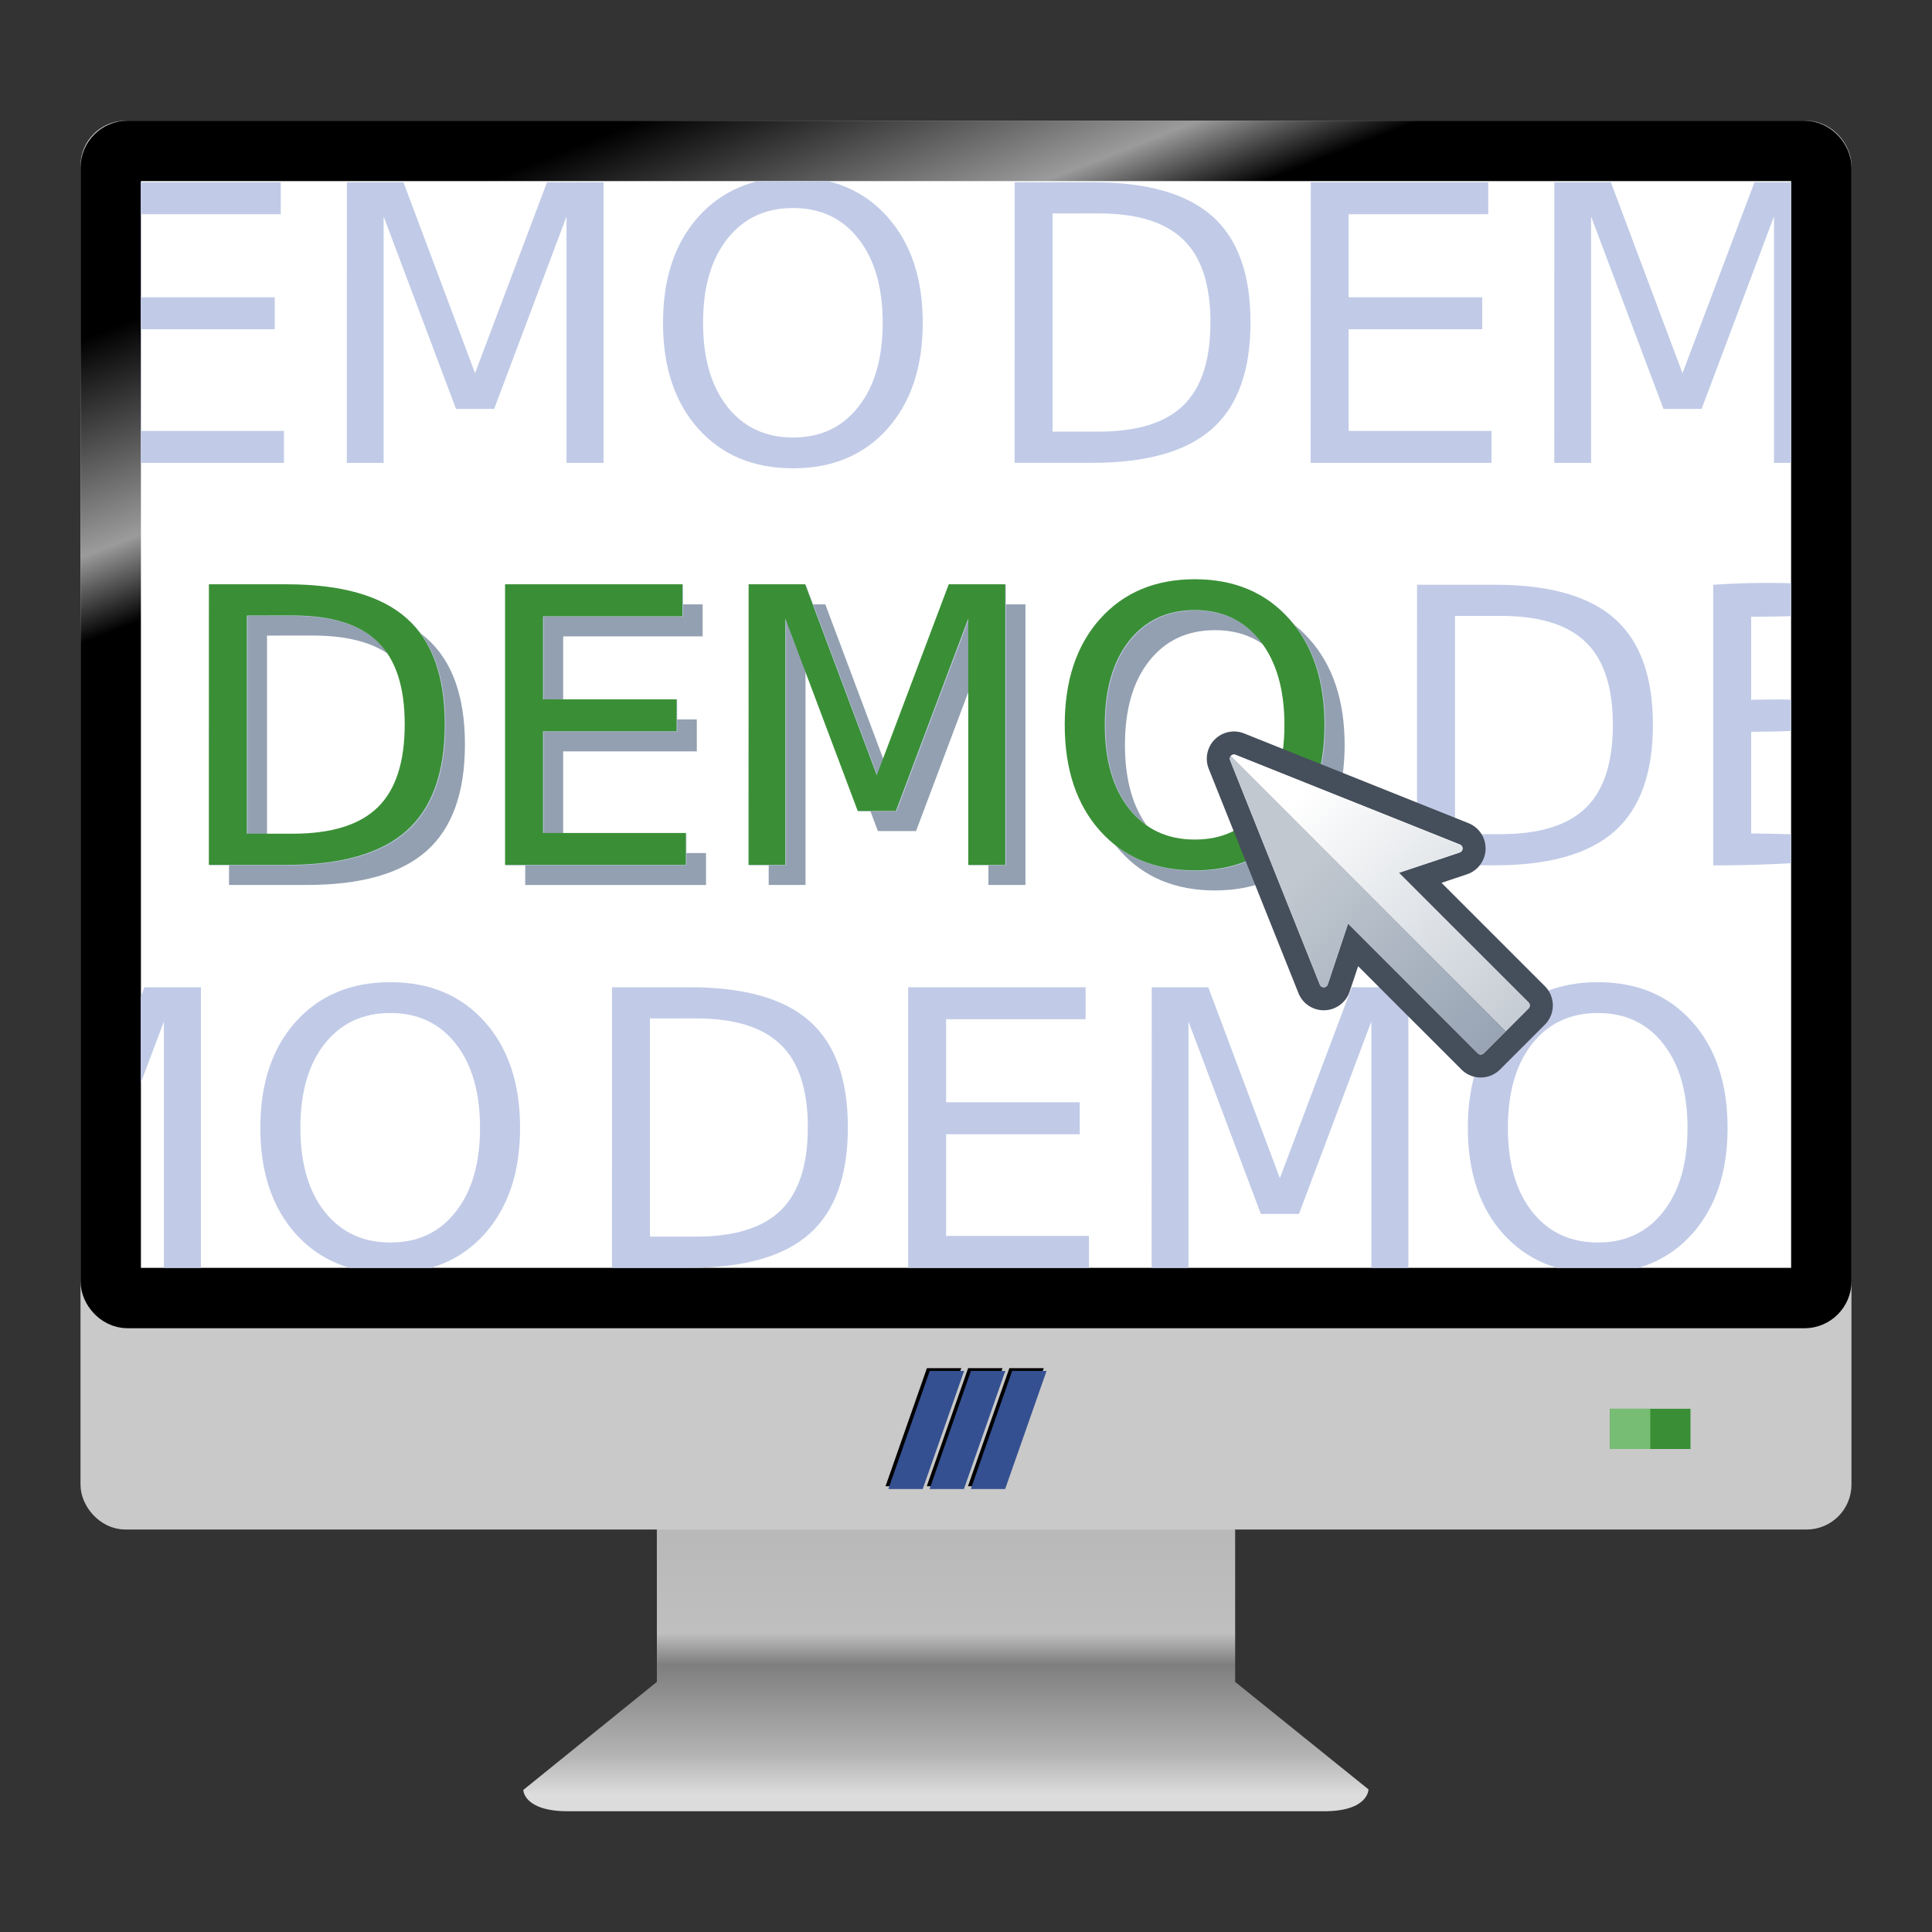
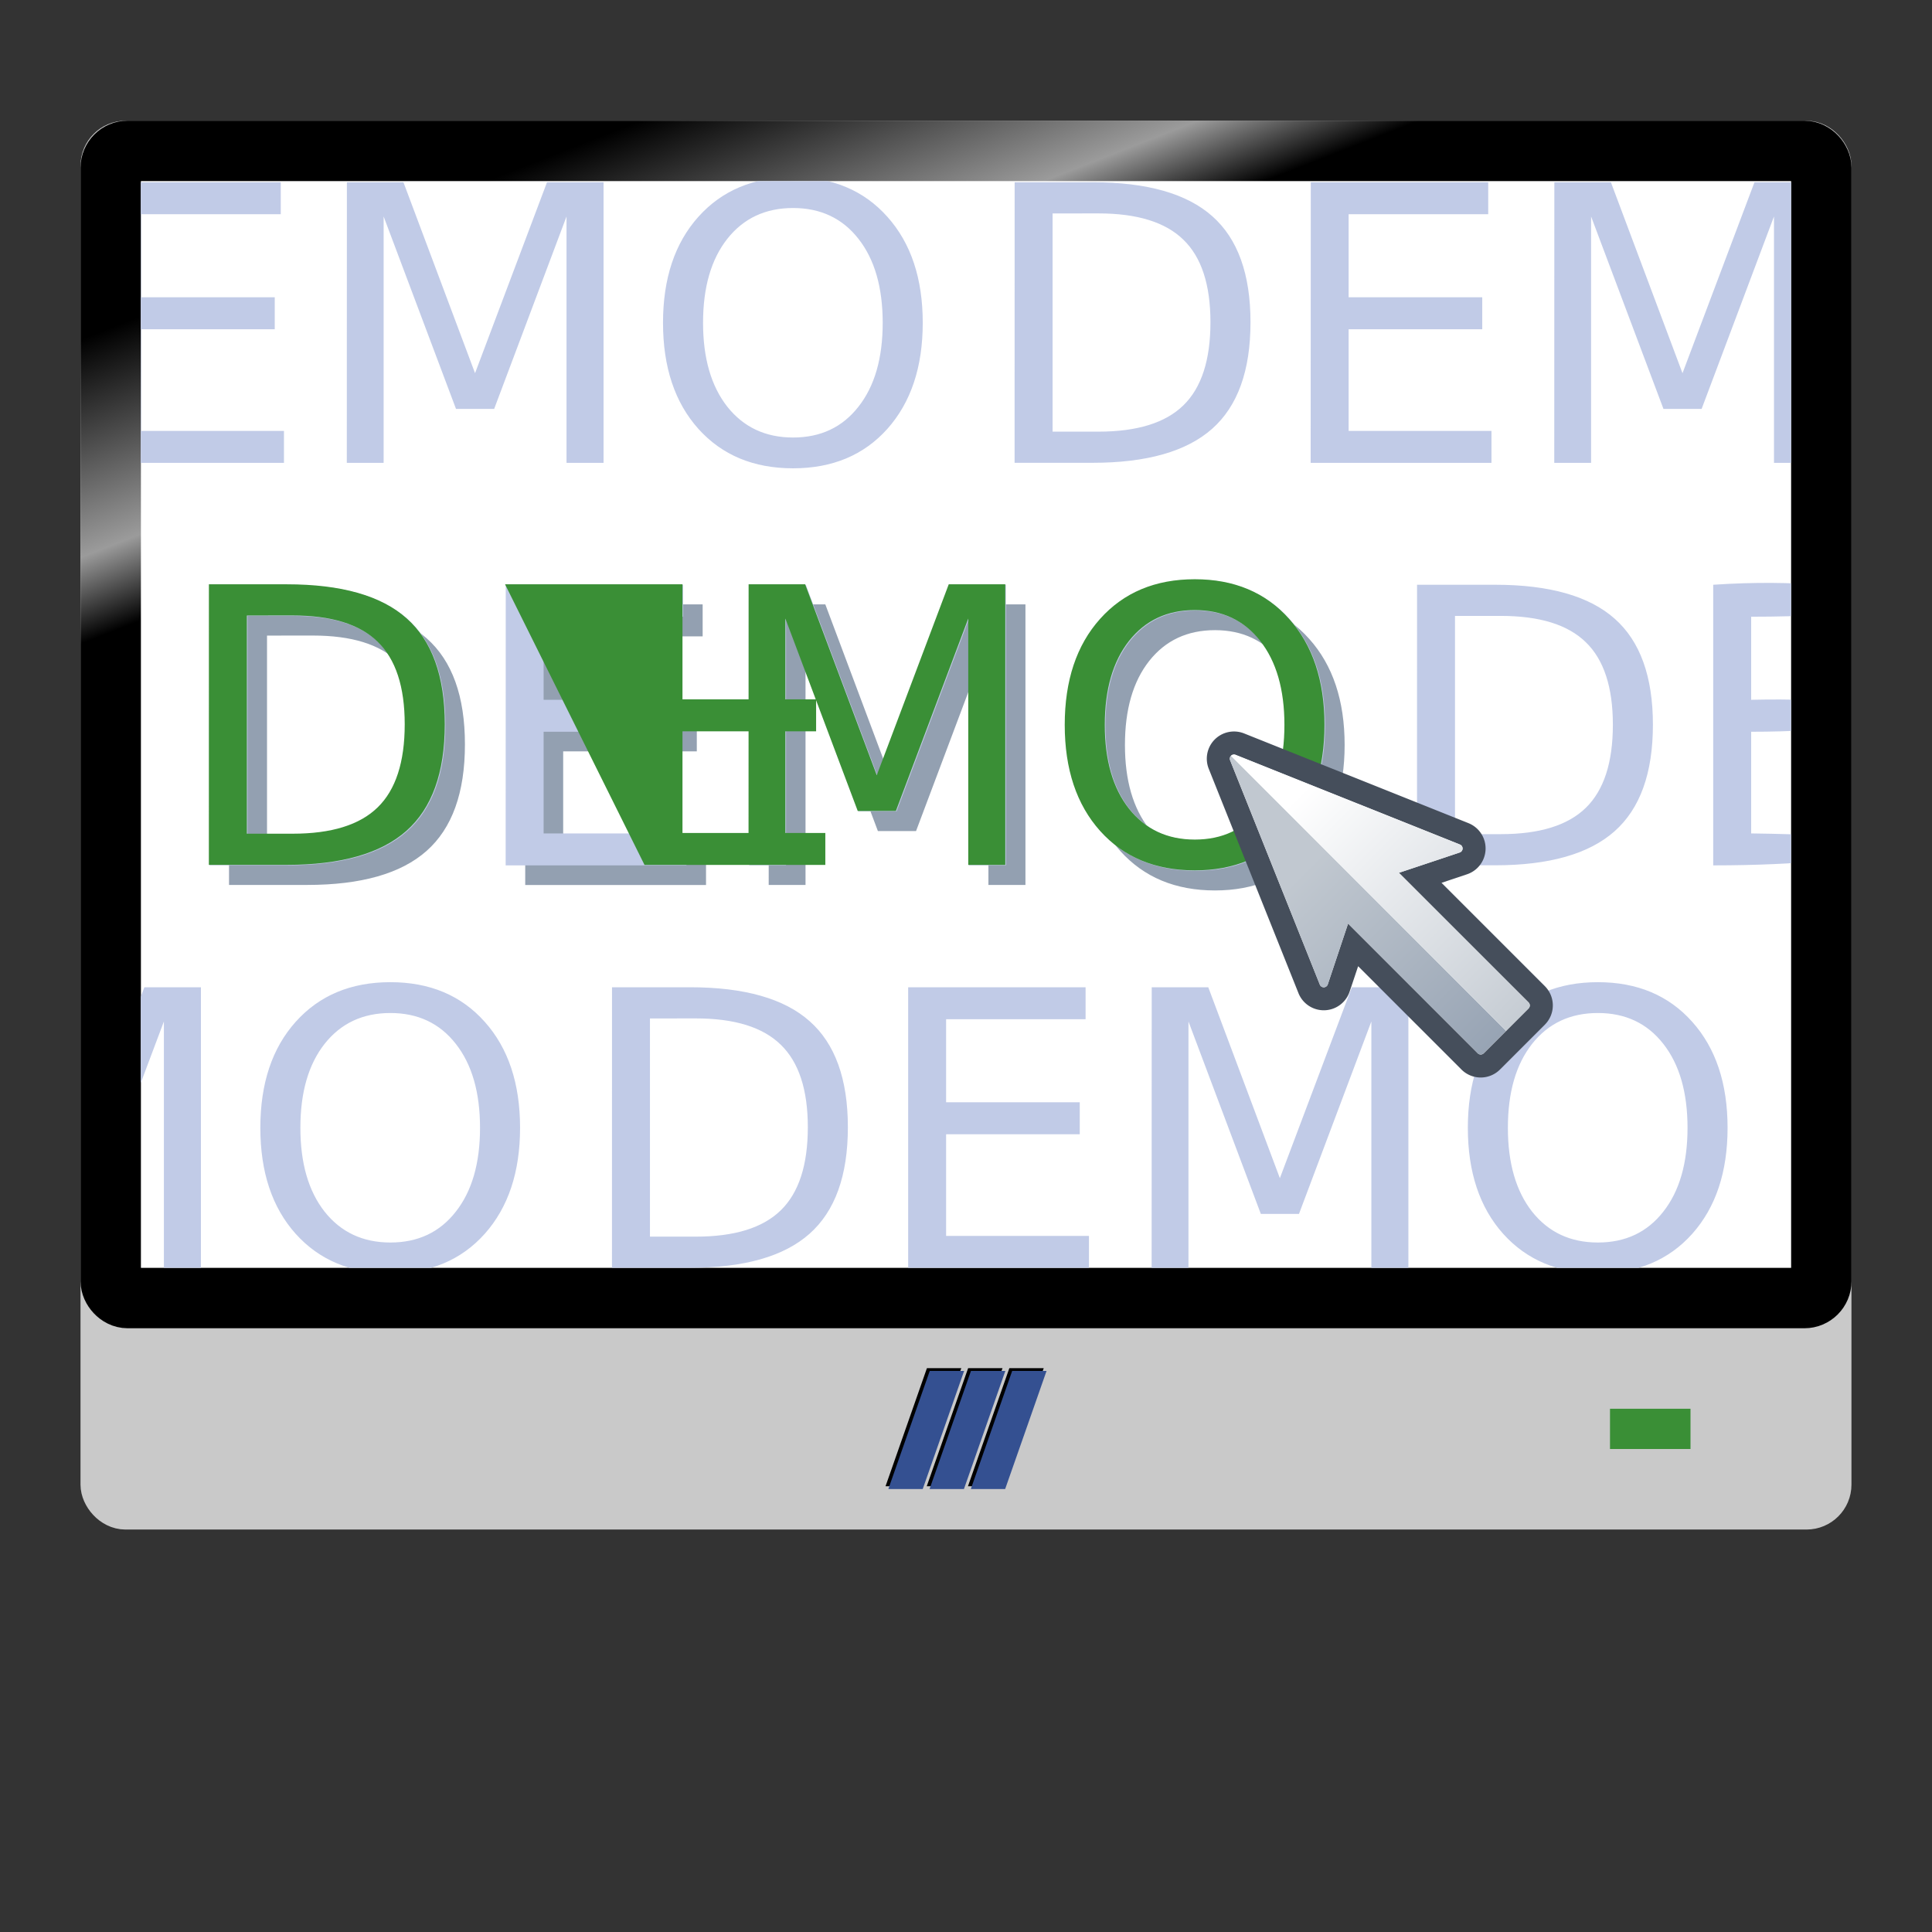
<svg xmlns="http://www.w3.org/2000/svg" xmlns:xlink="http://www.w3.org/1999/xlink" width="48" height="48" viewBox="0 0 48 48">
  <rect x="0" y="0" width="48" height="48" fill="#333333" stroke="none" />
  <defs>
    <linearGradient id="d">
      <stop style="stop-color:#fff;stop-opacity:1" offset="0" />
      <stop style="stop-color:#c1c8d0;stop-opacity:1" offset="1" />
    </linearGradient>
    <linearGradient id="c">
      <stop style="stop-color:#c1c8d0;stop-opacity:1" offset="0" />
      <stop style="stop-color:#93a0b1;stop-opacity:1" offset="1" />
    </linearGradient>
    <linearGradient xlink:href="#a" id="e" gradientUnits="userSpaceOnUse" gradientTransform="matrix(2.166 0 0 2.132 -20.652 -2180.86)" x1="15.96" y1="1039.683" x2="15.96" y2="1043.825" />
    <linearGradient id="a">
      <stop style="stop-color:#b3b3b3;stop-opacity:1" offset="0" />
      <stop offset=".547" style="stop-color:#bfbfbf;stop-opacity:1" />
      <stop style="stop-color:#7e7e7e;stop-opacity:1" offset=".635" />
      <stop offset=".89" style="stop-color:#b4b4b4;stop-opacity:1" />
      <stop style="stop-color:#dcdcdc;stop-opacity:1" offset="1" />
    </linearGradient>
    <linearGradient xlink:href="#b" id="f" gradientUnits="userSpaceOnUse" gradientTransform="matrix(2.171 0 0 2.024 -21.331 -2082.797)" x1="20.876" y1="1045.299" x2="14.555" y2="1030.22" />
    <linearGradient id="b">
      <stop style="stop-color:#000;stop-opacity:1" offset="0" />
      <stop offset=".71" style="stop-color:#000;stop-opacity:1" />
      <stop offset=".77" style="stop-color:#9b9b9b;stop-opacity:1" />
      <stop style="stop-color:#000;stop-opacity:1" offset=".921" />
      <stop style="stop-color:#000;stop-opacity:1" offset="1" />
    </linearGradient>
    <linearGradient xlink:href="#c" id="h" x1="34.138" y1="20.641" x2="34.138" y2="27.712" gradientUnits="userSpaceOnUse" />
    <linearGradient xlink:href="#d" id="i" x1="71.77" y1="1024.865" x2="71.77" y2="1033.35" gradientUnits="userSpaceOnUse" />
    <clipPath clipPathUnits="userSpaceOnUse" id="g">
      <rect style="opacity:1;fill:#fff;fill-opacity:1;fill-rule:nonzero;stroke:none;stroke-width:1;stroke-linecap:round;stroke-linejoin:round;stroke-miterlimit:4;stroke-dasharray:none;stroke-dashoffset:.5;stroke-opacity:1" width="41" height="27" x="12.746" y="959.362" />
    </clipPath>
  </defs>
-   <path d="M16.319 37.5h14.368v4.286l3.313 2.671S34.003 45 32.898 45H14.109c-1.105 0-1.108-.529-1.108-.529l3.319-2.686z" style="fill:url(#e);fill-opacity:1;stroke:none;stroke-width:.752;stroke-linejoin:round;stroke-miterlimit:4;stroke-dasharray:none;stroke-opacity:1" />
  <rect style="fill:#c9c9c9;fill-opacity:1;stroke:#c9c9c9;stroke-width:1;stroke-linejoin:round;stroke-miterlimit:4;stroke-dasharray:none;stroke-opacity:1" width="42.999" height="34.001" x="2.5" y="3.5" ry=".616" />
  <rect style="fill:#fff;fill-opacity:1;stroke:url(#f);stroke-width:1.5;stroke-linejoin:round;stroke-miterlimit:4;stroke-dasharray:none;stroke-opacity:1" width="42.499" height="28.501" x="2.751" y="3.749" ry=".419" rx=".419" />
  <path style="fill:#000;stroke:none" d="M23.029 33.992h.854l-1.028 2.933h-.854zm1.024 0h.854l-1.028 2.933h-.854zm1.024 0h.854l-1.028 2.933h-.854z" />
  <path d="M23.099 34.061h.854l-1.028 2.933h-.854zm1.024 0h.854l-1.028 2.933h-.854zm1.024 0h.854l-1.028 2.933H24.12z" style="fill:#345091;stroke:none" />
  <rect y="35" x="40" height="1" width="2" style="opacity:1;fill:#3a8f36;fill-opacity:1;fill-rule:nonzero;stroke:none;stroke-width:1;stroke-linecap:round;stroke-linejoin:round;stroke-miterlimit:4;stroke-dasharray:none;stroke-dashoffset:.5;stroke-opacity:1" />
  <g transform="translate(-9.3 -954.862)" style="font-style:normal;font-variant:normal;font-weight:400;font-stretch:normal;font-size:11px;line-height:125%;font-family:FontAwesome;-inkscape-font-specification:FontAwesome;letter-spacing:0;word-spacing:0;fill:#c1cbe7;fill-opacity:1;stroke:none;stroke-width:1px;stroke-linecap:butt;stroke-linejoin:miter;stroke-opacity:1">
    <path d="M39.485 970.518c-.685 0-1.23.255-1.634.766-.402.51-.602 1.206-.602 2.087 0 .878.201 1.572.602 2.083.405.51.949.766 1.634.766.685 0 1.226-.255 1.625-.766.402-.51.602-1.205.602-2.083 0-.881-.201-1.577-.602-2.087-.399-.51-.94-.766-1.625-.766zm0-.766c.977 0 1.759.328 2.344.985.585.654.878 1.532.878 2.633 0 1.099-.293 1.977-.878 2.634-.585.654-1.367.981-2.344.981-.981 0-1.765-.327-2.353-.981-.585-.654-.878-1.532-.878-2.634s.293-1.98.878-2.633c.588-.657 1.373-.985 2.353-.985zm-11.085.126h1.405l1.779 4.744 1.788-4.744h1.405v6.971h-.92v-6.121l-1.798 4.781h-.948l-1.798-4.781v6.121h-.915zm-6.051 0h4.408v.794H23.292v2.064h3.32v.794H23.292v2.526h3.549v.794H22.349zm-6.415.775v5.421h1.139c.962 0 1.665-.218 2.111-.654.448-.436.672-1.124.672-2.064 0-.934-.224-1.617-.672-2.05-.445-.436-1.149-.654-2.111-.654zm-.943-.775h1.938c1.351 0 2.342.282 2.974.845.632.56.948 1.438.948 2.633 0 1.202-.318 2.084-.953 2.647-.635.563-1.625.845-2.97.845h-1.938z" style="font-style:normal;font-variant:normal;font-weight:400;font-stretch:normal;font-size:9.562px;line-height:125%;font-family:Symbol;-inkscape-font-specification:Symbol;letter-spacing:0;word-spacing:0;fill:#93a0b1;fill-opacity:1;stroke:none;stroke-width:1px;stroke-linecap:butt;stroke-linejoin:miter;stroke-opacity:1" />
    <path d="M18.948 980.03c-.685 0-1.23.255-1.634.766-.402.51-.602 1.206-.602 2.087 0 .878.201 1.572.602 2.083.405.51.949.766 1.634.766.685 0 1.226-.255 1.625-.766.402-.51.602-1.205.602-2.083 0-.881-.201-1.577-.602-2.087-.399-.51-.94-.766-1.625-.766zm0-.766c.977 0 1.759.328 2.344.985.585.654.878 1.532.878 2.633 0 1.099-.293 1.977-.878 2.634-.585.654-1.367.981-2.344.981-.981 0-1.765-.327-2.353-.981-.585-.654-.878-1.532-.878-2.634s.293-1.98.878-2.633c.588-.657 1.373-.985 2.353-.985zm-7.9 4.87l1.788-4.744h1.405v6.971h-.92v-6.121l-1.798 4.781h-.948c-3.691-1.681-1.422-5.937.472-.887zm-.475-9.169c.402-.51.602-1.205.602-2.083 0-.881-.201-1.577-.602-2.087-4.753-3.594-4.941 7.815 0 4.17zm.719-4.716c.585.654.878 1.532.878 2.633 0 1.099-.293 1.977-.878 2.634-7.101 4.897-6.819-10.24 0-5.267zm37.656 9.781c-.685 0-1.23.255-1.634.766-.402.51-.602 1.206-.602 2.087 0 .878.201 1.572.602 2.083.405.51.949.766 1.634.766.685 0 1.226-.255 1.625-.766.402-.51.602-1.205.602-2.083 0-.881-.201-1.577-.602-2.087-.399-.51-.94-.766-1.625-.766zm0-.766c.977 0 1.759.328 2.344.985.585.654.878 1.532.878 2.633 0 1.099-.293 1.977-.878 2.634-.585.654-1.367.981-2.344.981-.981 0-1.765-.327-2.353-.981-.585-.654-.878-1.532-.878-2.634s.293-1.98.878-2.633c.588-.657 1.373-.985 2.353-.985zm-11.085.126h1.405l1.779 4.744 1.788-4.744h1.405v6.971h-.92v-6.121l-1.798 4.781h-.948l-1.798-4.781v6.121h-.915zm-6.051 0h4.408v.794H32.755v2.064h3.32v.794H32.755v2.526h3.549v.794H31.812zm-6.415.775v5.421h1.139c.962 0 1.665-.218 2.111-.654.448-.436.672-1.124.672-2.064 0-.934-.224-1.617-.672-2.05-.445-.436-1.149-.654-2.111-.654zm-.943-.775h1.938c1.351 0 2.342.282 2.974.845.632.56.948 1.438.948 2.633 0 1.202-.318 2.084-.953 2.647-.635.563-1.625.845-2.97.845h-1.938zm27.359-10c4.151-.279 6.417.794.943.794v2.064c4.16-.097 4.16.794 0 .794v2.526c5.582.07 3.306.794-.943.794zm-6.415.775v5.421h1.139c.962 0 1.665-.218 2.111-.654.448-.436.672-1.124.672-2.064 0-.934-.224-1.617-.672-2.05-.445-.436-1.149-.654-2.111-.654zm-.943-.775h1.938c1.351 0 2.342.282 2.974.845.632.56.948 1.438.948 2.633 0 1.202-.318 2.084-.953 2.647-.635.563-1.625.845-2.97.845h-1.938zm-5.505.64c-.685 0-1.23.255-1.634.766-.402.51-.602 1.206-.602 2.087 0 .878.201 1.572.602 2.083.405.51.949.766 1.634.766.685 0 1.226-.255 1.625-.766.402-.51.602-1.205.602-2.083 0-.881-.201-1.577-.602-2.087-.399-.51-.94-.766-1.625-.766zm0-.766c.977 0 1.759.328 2.344.985.585.654.878 1.532.878 2.633 0 1.099-.293 1.977-.878 2.634-.585.654-1.367.981-2.344.981-.981 0-1.765-.327-2.353-.981-.585-.654-.878-1.532-.878-2.634s.293-1.98.878-2.633c.588-.657 1.373-.985 2.353-.985zm-11.085.126h1.405l1.779 4.744 1.788-4.744h1.405v6.971h-.92v-6.121l-1.798 4.781h-.948l-1.798-4.781v6.121h-.915zm-6.051 0h4.408v.794H22.755v2.064h3.32v.794H22.755v2.526h3.549v.794H21.812zm-6.415.775v5.421h1.139c.962 0 1.665-.218 2.111-.654.448-.436.672-1.124.672-2.064 0-.934-.224-1.617-.672-2.05-.445-.436-1.149-.654-2.111-.654zm-.943-.775h1.938c1.351 0 2.342.282 2.974.845.632.56.948 1.438.948 2.633 0 1.202-.318 2.084-.953 2.647-.635.563-1.625.845-2.97.845h-1.938zm33.41-10h1.405l1.779 4.744 1.788-4.744h1.405v6.971h-.92v-6.121l-1.798 4.781h-.948l-1.798-4.781v6.121h-.915zm-6.051 0h4.408v.794H42.755v2.064h3.32v.794H42.755v2.526h3.549v.794H41.812zm-6.415.775v5.421h1.139c.962 0 1.665-.218 2.111-.654.448-.436.672-1.124.672-2.064 0-.934-.224-1.617-.672-2.05-.445-.436-1.149-.654-2.111-.654zm-.943-.775h1.938c1.351 0 2.342.282 2.974.845.632.56.948 1.438.948 2.633 0 1.202-.318 2.084-.953 2.647-.635.563-1.625.845-2.97.845h-1.938zm-5.505.64c-.685 0-1.23.255-1.634.766-.402.51-.602 1.206-.602 2.087 0 .878.201 1.572.602 2.083.405.51.949.766 1.634.766.685 0 1.226-.255 1.625-.766.402-.51.602-1.205.602-2.083 0-.881-.201-1.577-.602-2.087-.399-.51-.94-.766-1.625-.766zm0-.766c.977 0 1.759.328 2.344.985.585.654.878 1.532.878 2.633 0 1.099-.293 1.977-.878 2.634-.585.654-1.367.981-2.344.981-.981 0-1.765-.327-2.353-.981-.585-.654-.878-1.532-.878-2.634s.293-1.98.878-2.633c.588-.657 1.373-.985 2.353-.985zm-11.085.126h1.405l1.779 4.744 1.788-4.744h1.405v6.971h-.92v-6.121l-1.798 4.781h-.948l-1.798-4.781v6.121h-.915zm-6.051 0h4.408v.794H12.755v2.064h3.32v.794H12.755v2.526h3.549v.794H11.812zm-1.499 3.479c-.675 26.662-.338 13.331 0 0z" style="font-style:normal;font-variant:normal;font-weight:400;font-stretch:normal;font-size:9.562px;font-family:Symbol;-inkscape-font-specification:Symbol;fill:#c1cbe7" clip-path="url(#g)" transform="translate(.051)" />
-     <path style="font-style:normal;font-variant:normal;font-weight:400;font-stretch:normal;font-size:9.562px;line-height:125%;font-family:Symbol;-inkscape-font-specification:Symbol;letter-spacing:0;word-spacing:0;fill:#3a8f36;fill-opacity:1;stroke:none;stroke-width:1px;stroke-linecap:butt;stroke-linejoin:miter;stroke-opacity:1" d="M38.984 970.019c-.685 0-1.23.255-1.634.766-.402.511-.602 1.206-.602 2.087 0 .878.201 1.572.602 2.083.405.51.949.766 1.634.766.685 0 1.226-.255 1.625-.766.402-.51.602-1.205.602-2.083 0-.881-.201-1.577-.602-2.087-.399-.51-.94-.766-1.625-.766zm0-.766c.977 0 1.759.328 2.344.985.585.654.878 1.532.878 2.633 0 1.099-.293 1.977-.878 2.634-.585.654-1.367.981-2.344.981-.981 0-1.765-.327-2.353-.981-.585-.654-.878-1.532-.878-2.634 0-1.102.293-1.98.878-2.633.588-.657 1.373-.985 2.353-.985zm-11.085.126h1.405l1.779 4.744 1.788-4.744h1.405v6.971h-.92v-6.121l-1.798 4.781h-.948l-1.798-4.781v6.121h-.915zm-6.051 0h4.408v.794h-3.465v2.064h3.32v.794h-3.32v2.526h3.549v.794h-4.492zm-6.415.775v5.421h1.139c.962 0 1.665-.218 2.111-.654.448-.436.672-1.124.672-2.064 0-.934-.224-1.617-.672-2.05-.445-.436-1.149-.654-2.111-.654zm-.943-.775h1.938c1.351 0 2.342.282 2.974.845.632.56.948 1.438.948 2.633 0 1.202-.318 2.084-.953 2.647-.635.563-1.625.845-2.97.845h-1.938z" />
+     <path style="font-style:normal;font-variant:normal;font-weight:400;font-stretch:normal;font-size:9.562px;line-height:125%;font-family:Symbol;-inkscape-font-specification:Symbol;letter-spacing:0;word-spacing:0;fill:#3a8f36;fill-opacity:1;stroke:none;stroke-width:1px;stroke-linecap:butt;stroke-linejoin:miter;stroke-opacity:1" d="M38.984 970.019c-.685 0-1.23.255-1.634.766-.402.511-.602 1.206-.602 2.087 0 .878.201 1.572.602 2.083.405.51.949.766 1.634.766.685 0 1.226-.255 1.625-.766.402-.51.602-1.205.602-2.083 0-.881-.201-1.577-.602-2.087-.399-.51-.94-.766-1.625-.766zm0-.766c.977 0 1.759.328 2.344.985.585.654.878 1.532.878 2.633 0 1.099-.293 1.977-.878 2.634-.585.654-1.367.981-2.344.981-.981 0-1.765-.327-2.353-.981-.585-.654-.878-1.532-.878-2.634 0-1.102.293-1.98.878-2.633.588-.657 1.373-.985 2.353-.985zm-11.085.126h1.405l1.779 4.744 1.788-4.744h1.405v6.971h-.92v-6.121l-1.798 4.781h-.948l-1.798-4.781v6.121h-.915zm-6.051 0h4.408v.794v2.064h3.32v.794h-3.32v2.526h3.549v.794h-4.492zm-6.415.775v5.421h1.139c.962 0 1.665-.218 2.111-.654.448-.436.672-1.124.672-2.064 0-.934-.224-1.617-.672-2.05-.445-.436-1.149-.654-2.111-.654zm-.943-.775h1.938c1.351 0 2.342.282 2.974.845.632.56.948 1.438.948 2.633 0 1.202-.318 2.084-.953 2.647-.635.563-1.625.845-2.97.845h-1.938z" />
  </g>
-   <rect y="35" x="40" height="1" width="1" style="opacity:1;fill:#78bd74;fill-opacity:1;fill-rule:nonzero;stroke:none;stroke-width:1;stroke-linecap:round;stroke-linejoin:round;stroke-miterlimit:4;stroke-dasharray:none;stroke-dashoffset:.5;stroke-opacity:1" />
  <g transform="rotate(-45 -1161.094 570.439)">
    <path style="fill:#454e5b;fill-rule:evenodd;stroke:none;stroke-width:1px;stroke-linecap:butt;stroke-linejoin:miter;stroke-opacity:1" d="M71.612 1022.427a.677.677 0 0 0-.599.411l-2.364 5.515a.677.677 0 0 0 .925.873l.596-.297v3.63a.677.677 0 0 0 .677.677h1.576a.677.677 0 0 0 .677-.677v-3.63l.596.297a.677.677 0 0 0 .925-.873l-2.364-5.515a.677.677 0 0 0-.645-.411z" />
    <path d="M71.621 1023a.105.105 0 0 0-.083.063l-2.364 5.516a.105.105 0 0 0 .145.135l1.423-.711v4.557a.105.105 0 0 0 .105.105h1.576a.105.105 0 0 0 .105-.105v-4.557l1.423.711a.105.105 0 0 0 .145-.136l-2.364-5.515a.105.105 0 0 0-.111-.063z" style="fill:#fff;fill-rule:evenodd;stroke:none;stroke-width:1px;stroke-linecap:butt;stroke-linejoin:miter;stroke-opacity:1" />
    <path transform="translate(37.633 1005.638)" d="M33.988 17.361a.105.105 0 0 0-.082.065l-2.365 5.514a.105.105 0 0 0 .144.137l1.424-.711v4.557a.105.105 0 0 0 .105.103H34v-9.664a.105.105 0 0 0-.012 0z" style="fill:url(#h);fill-opacity:1;fill-rule:evenodd;stroke:none;stroke-width:1px;stroke-linecap:butt;stroke-linejoin:miter;stroke-opacity:1" />
    <path style="fill:url(#i);fill-opacity:1;fill-rule:evenodd;stroke:none;stroke-width:1px;stroke-linecap:butt;stroke-linejoin:miter;stroke-opacity:1" d="M71.646 1022.999a.105.105 0 0 1 .082.065l2.365 5.514a.105.105 0 0 1-.144.137l-1.424-.711v4.557a.105.105 0 0 1-.105.103h-.785v-9.664a.105.105 0 0 1 .012 0z" />
  </g>
</svg>